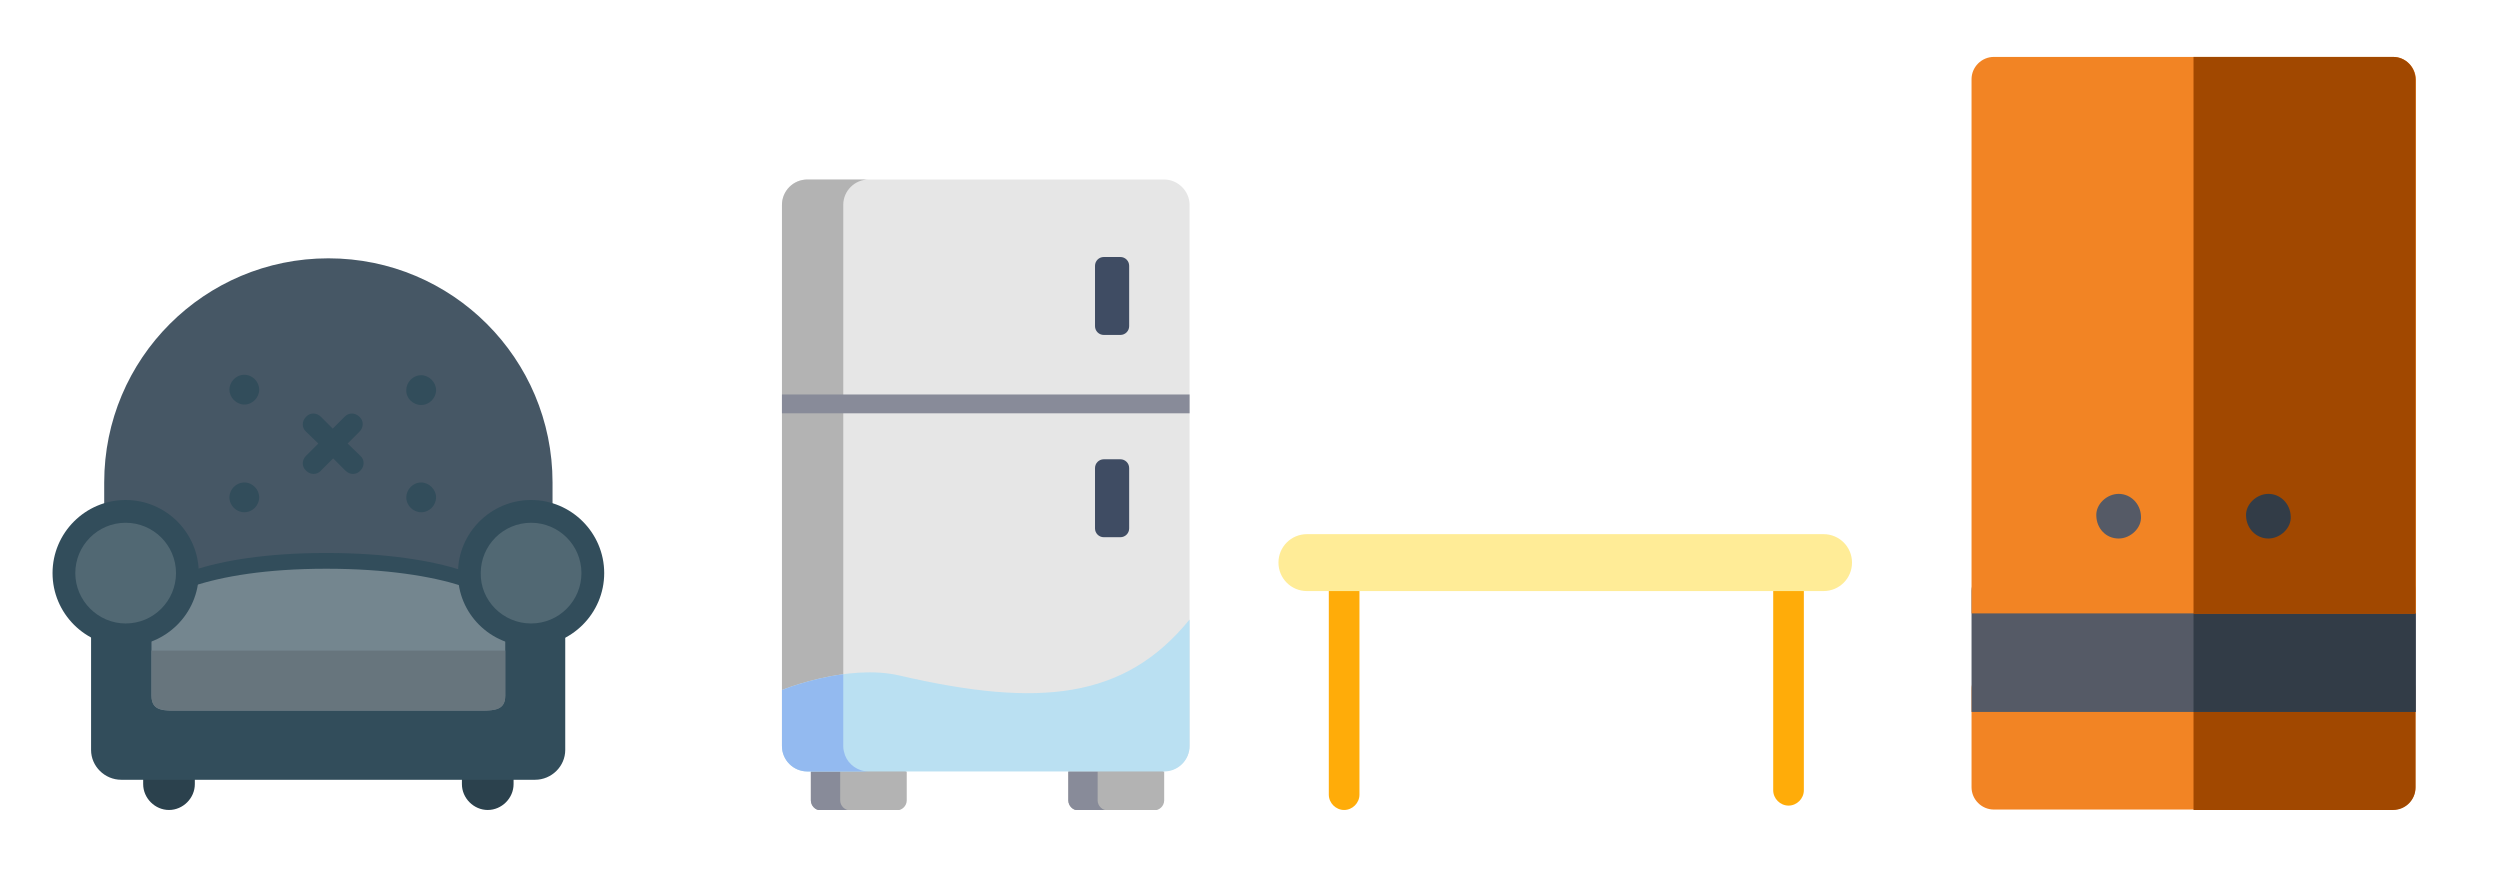
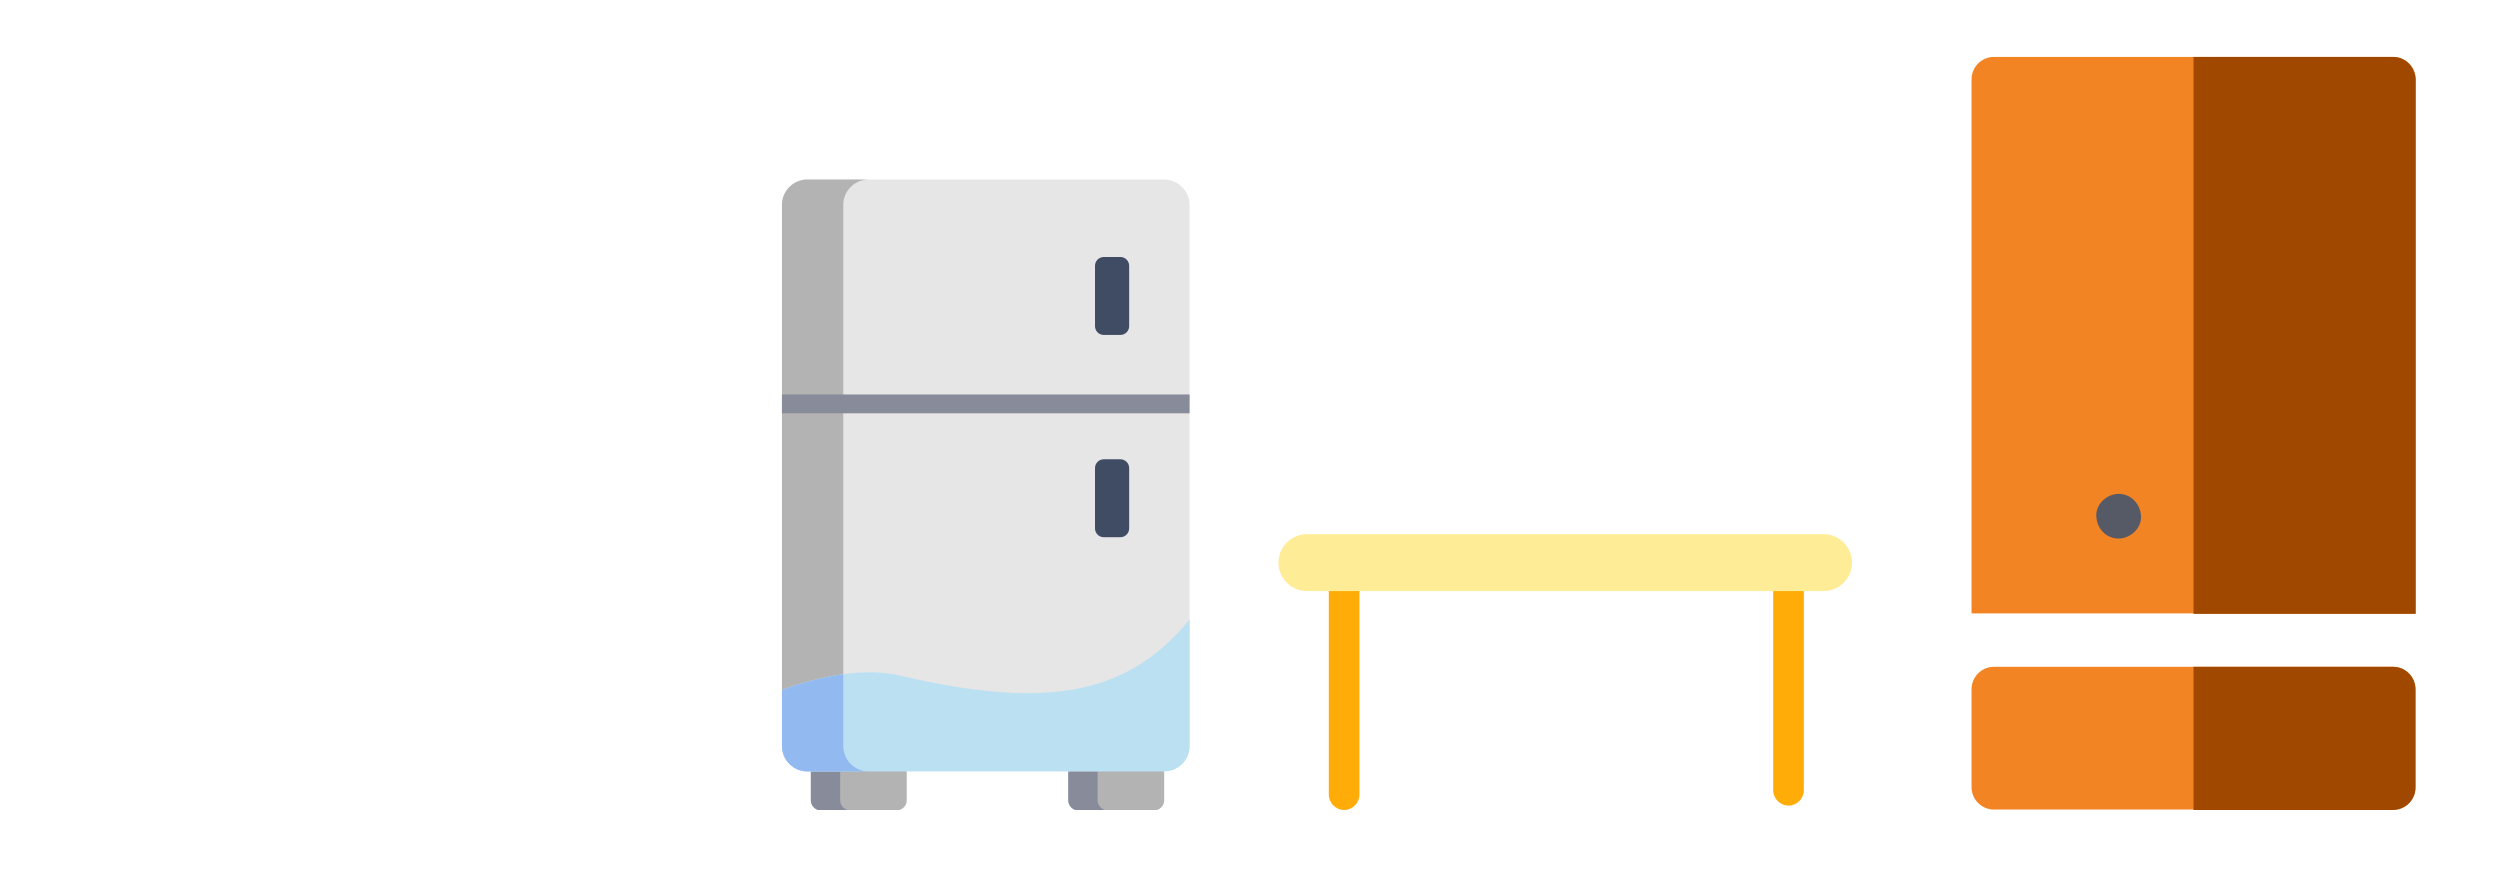
<svg xmlns="http://www.w3.org/2000/svg" xmlns:xlink="http://www.w3.org/1999/xlink" version="1.1" id="Слой_1" x="0px" y="0px" viewBox="0 0 571 200" style="enable-background:new 0 0 571 200;" xml:space="preserve">
  <style type="text/css">
	.st0{clip-path:url(#SVGID_2_);}
	.st1{fill:#F28424;}
	.st2{fill:#A14800;}
	.st3{fill:#555A66;}
	.st4{fill:#323C47;}
	.st5{clip-path:url(#SVGID_4_);}
	.st6{fill:#E6E6E6;}
	.st7{fill:#B3B3B3;}
	.st8{fill:#888B99;}
	.st9{fill:#3F4C63;}
	.st10{fill:#BAE0F2;}
	.st11{fill:#93BAF0;}
	.st12{clip-path:url(#SVGID_6_);}
	.st13{fill:#2B414D;}
	.st14{fill:#465765;}
	.st15{fill:#324D5B;}
	.st16{fill:#74868F;}
	.st17{fill:#516873;}
	.st18{fill:#67757D;}
	.st19{fill:#FFAC09;}
	.st20{fill:#FFEC97;}
</style>
  <g>
    <defs>
      <rect id="SVGID_1_" x="415" y="13" width="172" height="172" />
    </defs>
    <clipPath id="SVGID_2_">
      <use xlink:href="#SVGID_1_" style="overflow:visible;" />
    </clipPath>
    <g class="st0">
      <path class="st1" d="M546.6,152.3h-91.2c-2.8,0-5.1,2.3-5.1,5.1v22.4c0,2.8,2.3,5.1,5.1,5.1h91.2c2.8,0,5.1-2.3,5.1-5.1v-22.4    C551.7,154.6,549.4,152.3,546.6,152.3L546.6,152.3z" />
      <path class="st2" d="M546.6,152.3H501V185h45.6c2.8,0,5.1-2.3,5.1-5.1v-22.4C551.7,154.6,549.4,152.3,546.6,152.3L546.6,152.3z" />
-       <path class="st3" d="M546.6,129.9h-91.2c-2.8,0-5.1,2.3-5.1,5.1v27.6h101.5V135C551.7,132.2,549.4,129.9,546.6,129.9L546.6,129.9z    " />
-       <path class="st4" d="M546.6,129.9H501v32.7h50.7V135C551.7,132.2,549.4,129.9,546.6,129.9L546.6,129.9z" />
      <path class="st1" d="M546.6,13h-91.2c-2.8,0-5.1,2.3-5.1,5.1v122h101.5v-122C551.7,15.3,549.4,13,546.6,13L546.6,13z" />
      <path class="st2" d="M546.6,13H501v127.2h50.7v-122C551.7,15.3,549.4,13,546.6,13L546.6,13z" />
      <path class="st3" d="M483.9,123c2.7,0,5.3-2.4,5.1-5.1c-0.1-2.8-2.3-5.1-5.1-5.1c-2.7,0-5.3,2.4-5.1,5.1    C478.9,120.7,481,123,483.9,123z" />
-       <path class="st4" d="M518.1,123c2.7,0,5.3-2.4,5.1-5.1c-0.1-2.8-2.3-5.1-5.1-5.1c-2.7,0-5.3,2.4-5.1,5.1    C513.1,120.7,515.3,123,518.1,123z" />
    </g>
  </g>
  <g>
    <defs>
      <rect id="SVGID_3_" x="153" y="41" width="144" height="144" />
    </defs>
    <clipPath id="SVGID_4_">
      <use xlink:href="#SVGID_3_" style="overflow:visible;" />
    </clipPath>
    <g class="st5">
      <path class="st6" d="M271.7,92.2v78.1c0,3.2-2.6,5.8-5.8,5.8h-81.5c-3.2,0-5.8-2.6-5.8-5.8V92.2H271.7z" />
      <path class="st6" d="M271.7,46.8v45.4l-7.8,2.2l-39.4,10.9l-38.3-10.9l-7.6-2.2V46.8c0-3.2,2.6-5.8,5.8-5.8h81.5    C269,41,271.7,43.6,271.7,46.8z" />
      <path class="st7" d="M265.8,176.2l-10.9-5.2l-10.9,5.2v6.6c0,1.2,1,2.3,2.3,2.3h17.3c1.2,0,2.3-1,2.3-2.3V176.2z" />
      <path class="st8" d="M250.7,176.2H244v6.6c0,1.2,1,2.3,2.3,2.3h6.7c-1.2,0-2.3-1-2.3-2.3V176.2z" />
      <path class="st7" d="M207,176.2l-10.9-5.2l-10.9,5.2v6.6c0,1.2,1,2.3,2.3,2.3h17.3c1.2,0,2.3-1,2.3-2.3V176.2z" />
      <path class="st8" d="M191.9,176.2h-6.7v6.6c0,1.2,1,2.3,2.3,2.3h6.7c-1.2,0-2.3-1-2.3-2.3V176.2z" />
      <path class="st9" d="M257.9,120.7v-13.8c0-1.1-0.9-2-2-2h-3.8c-1.1,0-2,0.9-2,2v13.8c0,1.1,0.9,2,2,2h3.8    C257,122.7,257.9,121.8,257.9,120.7z" />
      <path class="st9" d="M257.9,74.5V60.7c0-1.1-0.9-2-2-2h-3.8c-1.1,0-2,0.9-2,2v13.8c0,1.1,0.9,2,2,2h3.8    C257,76.5,257.9,75.6,257.9,74.5z" />
      <path class="st10" d="M271.7,141.5c-14.8,18.2-34.3,20.2-66.2,12.8c-12-2.8-26.9,3.3-26.9,3.3v12.8c0,3.2,2.6,5.8,5.8,5.8h81.5    c3.2,0,5.8-2.6,5.8-5.8V141.5z" />
      <path class="st7" d="M192.6,92.2V46.8c0-3.2,2.6-5.8,5.8-5.8h-14c-3.2,0-5.8,2.6-5.8,5.8v45.4L192.6,92.2L192.6,92.2z" />
      <path class="st7" d="M192.6,154V92.2h-14v65.4C178.6,157.6,184.9,155,192.6,154L192.6,154z" />
      <path class="st11" d="M192.6,154c-7.7,1-14,3.6-14,3.6v12.8c0,3.2,2.6,5.8,5.8,5.8h14c-2.5,0-4.6-1.6-5.4-3.7    c-0.2-0.6-0.4-1.3-0.4-2V154z" />
      <path class="st8" d="M178.6,90.1h93.1v4.3h-93.1V90.1z" />
    </g>
  </g>
  <g>
    <defs>
-       <rect id="SVGID_5_" x="12" y="59" width="126" height="126" />
-     </defs>
+       </defs>
    <clipPath id="SVGID_6_">
      <use xlink:href="#SVGID_5_" style="overflow:visible;" />
    </clipPath>
    <g class="st12">
      <path class="st13" d="M111.4,169.3c-3.2,0-5.9,2.7-5.9,5.9v3.9c0,3.2,2.7,5.9,5.9,5.9c3.2,0,5.9-2.7,5.9-5.9v-3.9    C117.3,171.9,114.7,169.3,111.4,169.3z M38.6,169.3c-3.2,0-5.9,2.7-5.9,5.9v3.9c0,3.2,2.7,5.9,5.9,5.9c3.2,0,5.9-2.7,5.9-5.9v-3.9    C44.5,171.9,41.8,169.3,38.6,169.3z" />
      <path class="st14" d="M75,59c28.3,0,51.2,22.9,51.2,51.2V122c0,28.3-22.9,51.2-51.2,51.2c-28.3,0-51.2-22.9-51.2-51.2v-11.8    C23.8,81.9,46.7,59,75,59z" />
      <path class="st15" d="M74.5,126.3c27.6,0,41,7,41,10.3v19c0,3.8-3.2,3.4-7,3.4H41.5c-3.8,0-7,0.4-7-3.4v-19    C34.5,133.4,46.9,126.3,74.5,126.3z M129.1,133.8v37.5c0,3.7-3.1,6.8-6.9,6.8H27.7c-3.8,0-6.9-3.1-6.9-6.8v-37.5H129.1z" />
      <path class="st16" d="M74.5,129.9c27.6,0,40.9,6.9,40.9,10.2v18.8c0,3.7-3.2,3.4-6.9,3.4H41.5c-3.8,0-6.9,0.4-6.9-3.4v-18.8    C34.6,137,46.9,129.9,74.5,129.9z" />
      <path class="st15" d="M28.7,147.6c9.2,0,16.7-7.5,16.7-16.7c0-9.2-7.5-16.7-16.7-16.7c-9.2,0-16.7,7.5-16.7,16.7    C12,140.1,19.5,147.6,28.7,147.6z" />
      <path class="st15" d="M121.3,147.6c9.2,0,16.7-7.5,16.7-16.7c0-9.2-7.5-16.7-16.7-16.7c-9.2,0-16.7,7.5-16.7,16.7    C104.5,140.1,112,147.6,121.3,147.6z" />
      <path class="st15" d="M79.4,101.3l2.7-2.7c1-1,1-2.5,0-3.4c-1-1-2.5-1-3.4,0L76,97.9l-2.7-2.7c-1-1-2.5-1-3.4,0c-1,1-1,2.5,0,3.4    l2.8,2.7l-2.8,2.8c-1,1-1,2.5,0,3.4c1,1,2.5,1,3.4,0l2.8-2.8l2.8,2.8c1,1,2.5,1,3.4,0c1-1,1-2.5,0-3.4L79.4,101.3z M96.2,92.5    c1.9,0,3.4-1.6,3.4-3.4s-1.6-3.4-3.4-3.4c-1.9,0-3.4,1.6-3.4,3.4C92.7,90.9,94.3,92.5,96.2,92.5z M55.8,110.2    c-1.9,0-3.4,1.6-3.4,3.4c0,1.9,1.6,3.4,3.4,3.4c1.9,0,3.4-1.6,3.4-3.4C59.2,111.8,57.7,110.2,55.8,110.2z M96.2,110.2    c-1.9,0-3.4,1.6-3.4,3.4c0,1.9,1.6,3.4,3.4,3.4c1.9,0,3.4-1.6,3.4-3.4C99.6,111.8,98,110.2,96.2,110.2z M55.8,85.6    c-1.9,0-3.4,1.6-3.4,3.4s1.6,3.4,3.4,3.4c1.9,0,3.4-1.6,3.4-3.4S57.7,85.6,55.8,85.6z" />
      <path class="st17" d="M28.7,142.4c6.4,0,11.5-5.2,11.5-11.5c0-6.4-5.2-11.5-11.5-11.5c-6.4,0-11.5,5.2-11.5,11.5    C17.2,137.2,22.4,142.4,28.7,142.4z" />
-       <path class="st17" d="M121.3,142.4c6.4,0,11.5-5.2,11.5-11.5c0-6.4-5.2-11.5-11.5-11.5c-6.4,0-11.5,5.2-11.5,11.5    C109.7,137.2,114.9,142.4,121.3,142.4z" />
      <path class="st18" d="M34.6,158.9c0,2.9,1.9,3.3,4.4,3.4h72c2.6-0.1,4.4-0.5,4.4-3.4v-10.3H34.6V158.9z" />
    </g>
  </g>
  <path class="st19" d="M307,185L307,185c-1.9,0-3.5-1.6-3.5-3.5v-47c0-1.9,1.6-3.5,3.5-3.5l0,0c1.9,0,3.5,1.6,3.5,3.5v47  C310.5,183.4,308.9,185,307,185z" />
  <path class="st19" d="M408.5,184L408.5,184c-1.9,0-3.5-1.6-3.5-3.5v-47c0-1.9,1.6-3.5,3.5-3.5l0,0c1.9,0,3.5,1.6,3.5,3.5v47  C412,182.4,410.4,184,408.5,184z" />
  <path class="st20" d="M416.5,135h-118c-3.6,0-6.5-2.9-6.5-6.5l0,0c0-3.6,2.9-6.5,6.5-6.5h118c3.6,0,6.5,2.9,6.5,6.5l0,0  C423,132.1,420.1,135,416.5,135z" />
</svg>